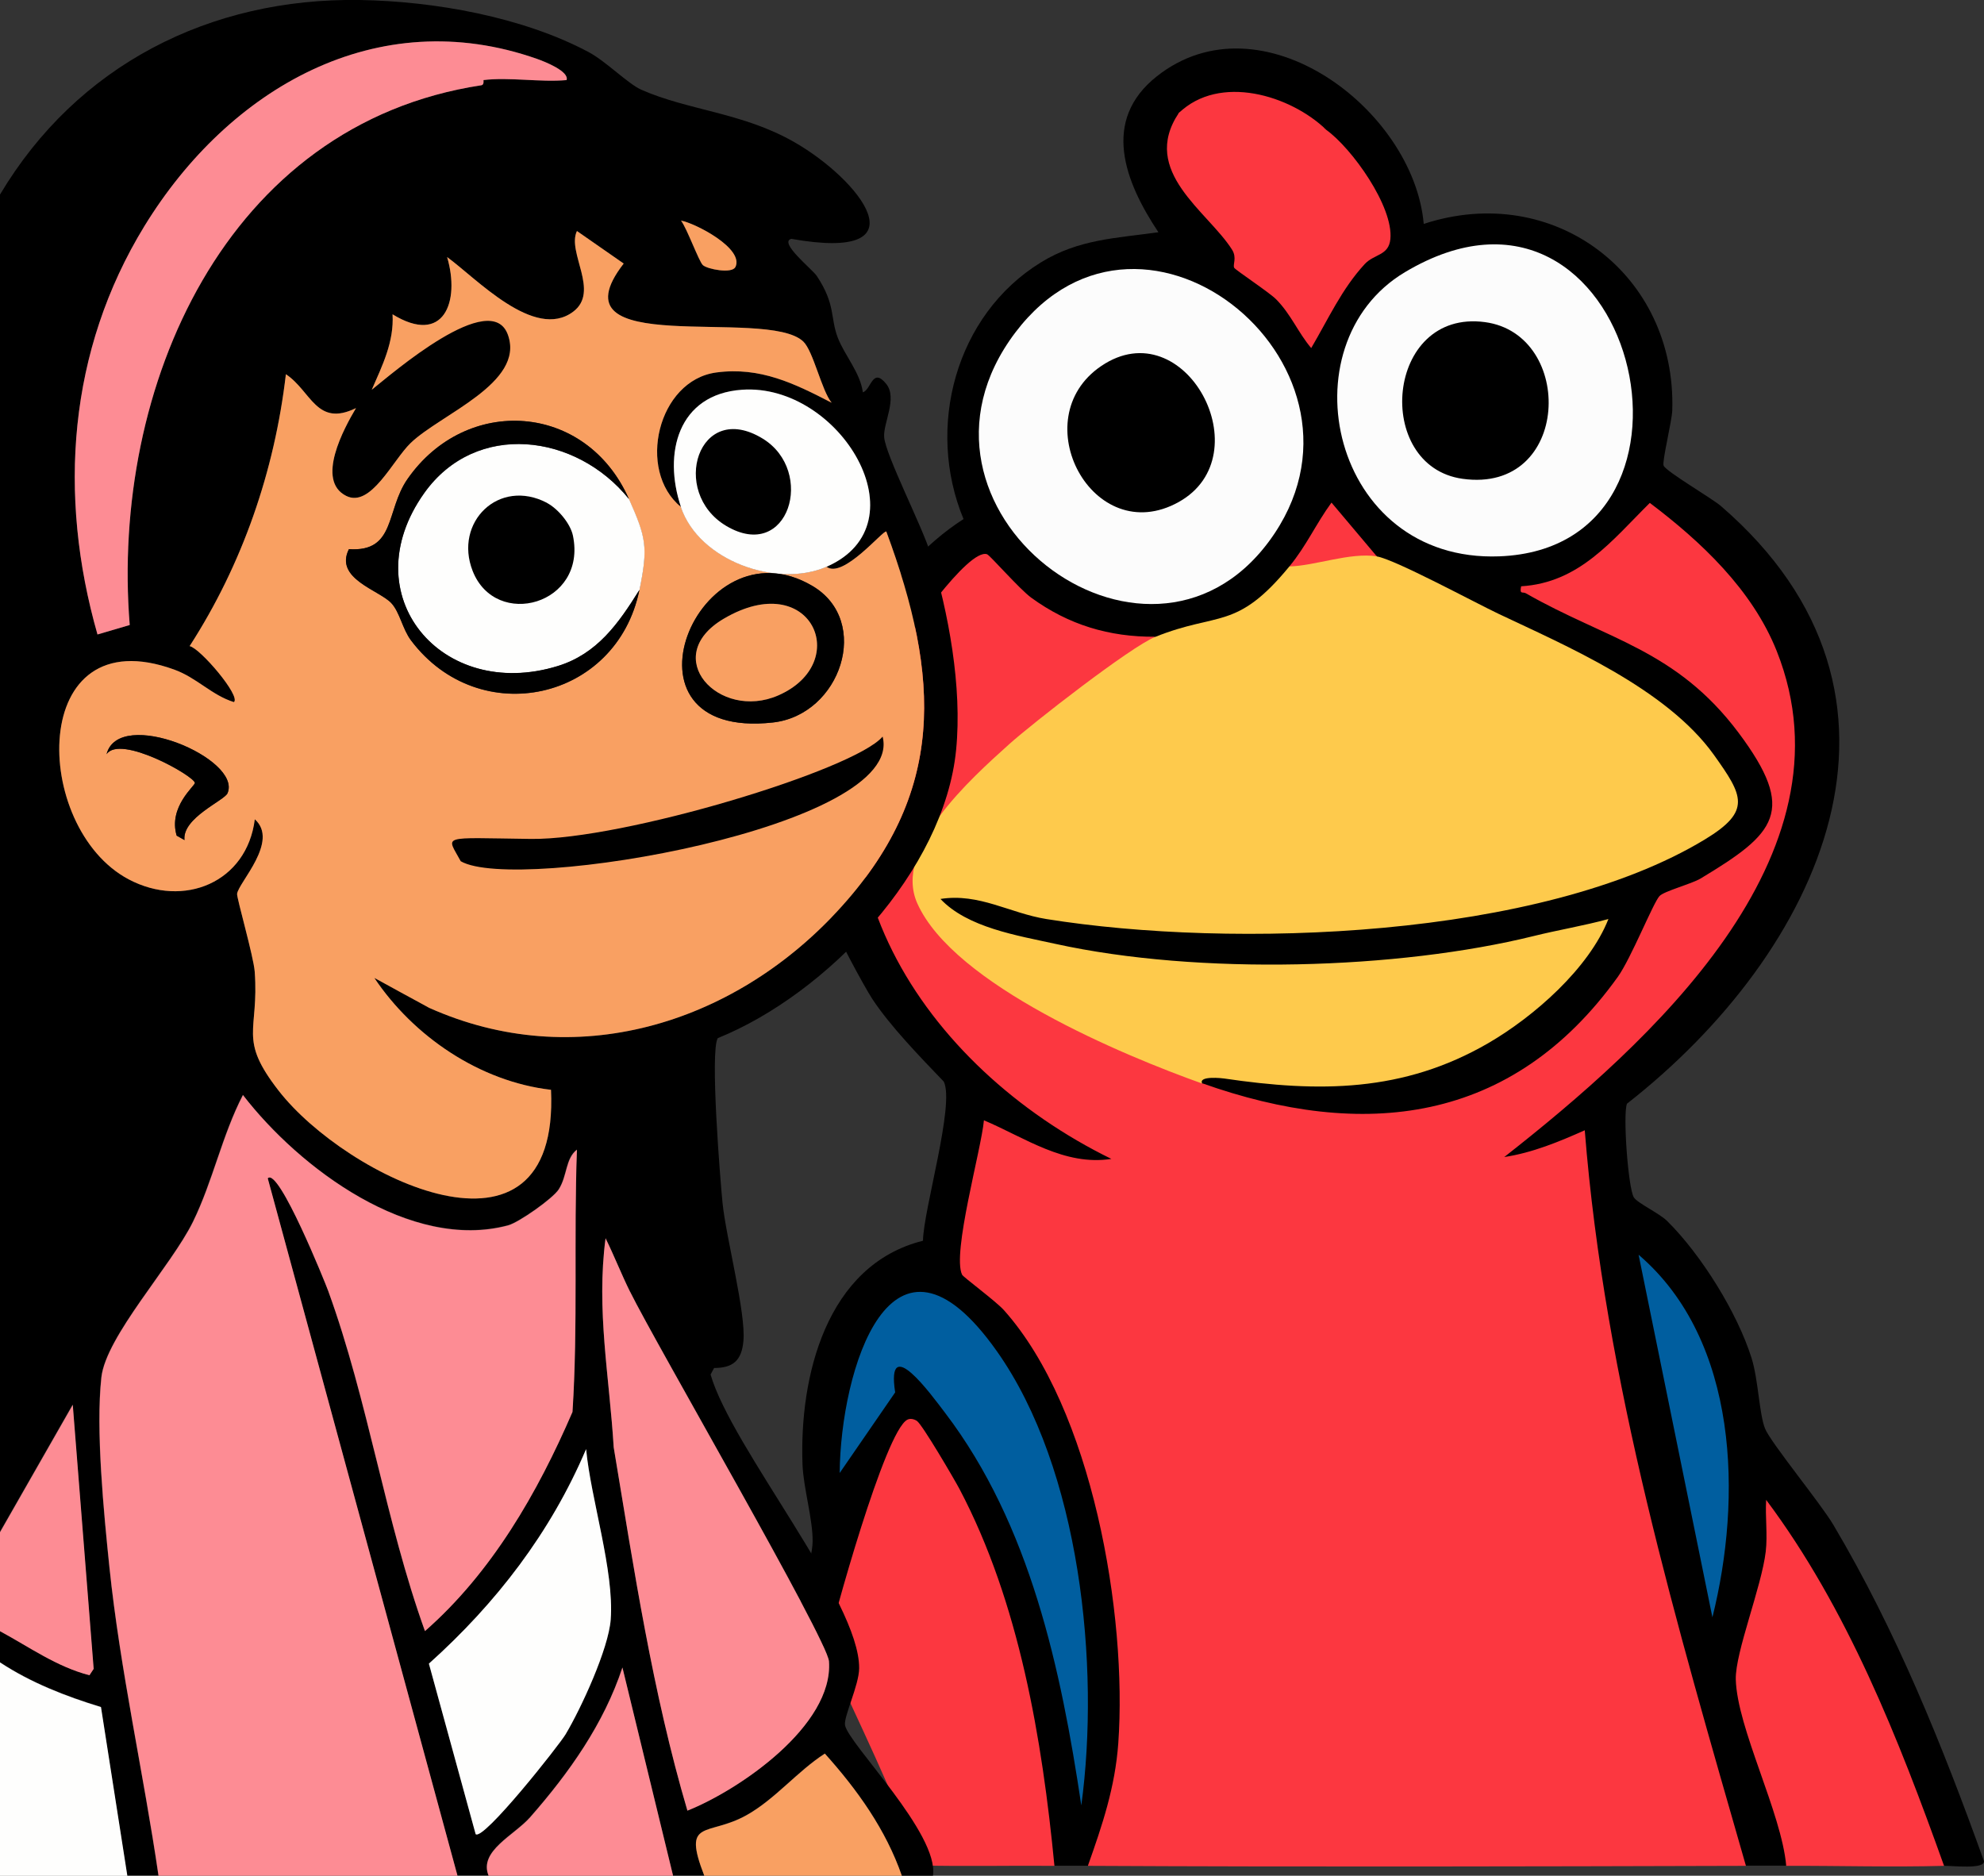
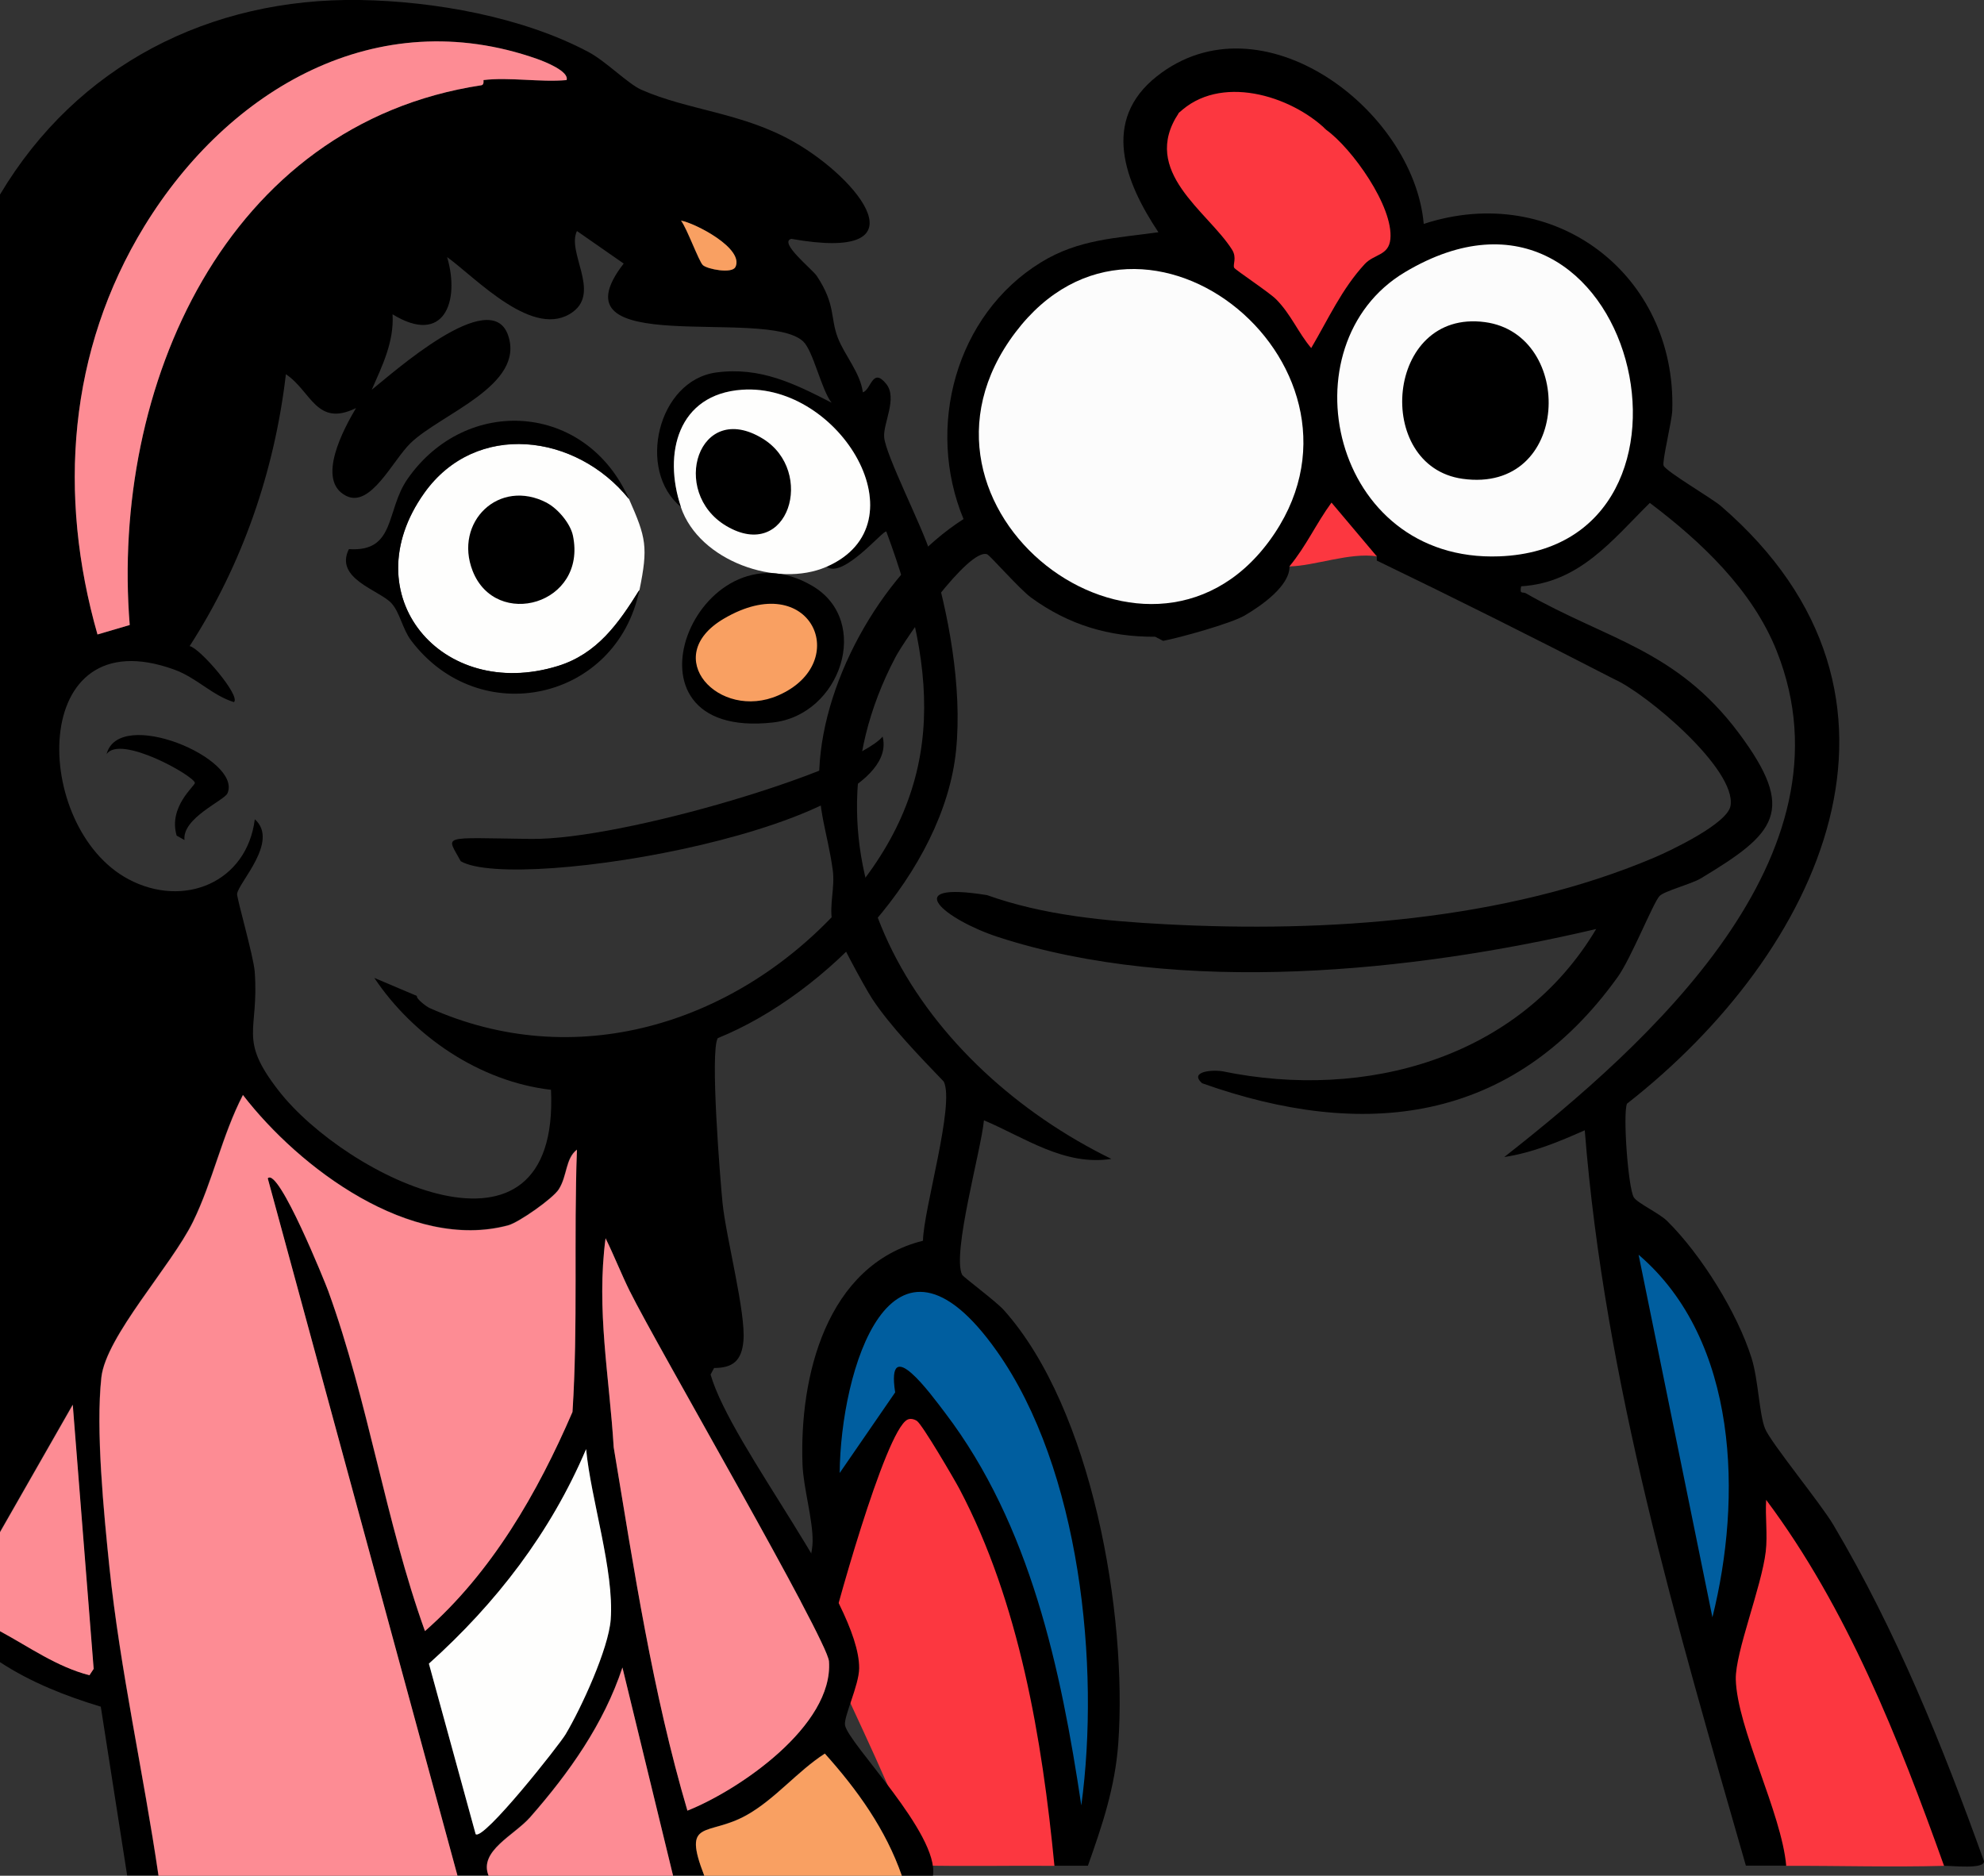
<svg xmlns="http://www.w3.org/2000/svg" id="Capa_2" data-name="Capa 2" viewBox="0 0 192.71 182.2">
  <rect x="0" y="0" width="192.71" height="182.2" fill="#333333" stroke="none" />
  <defs>
    <style>
      .cls-1 {
        fill: #fc3740;
      }

      .cls-2 {
        fill: #fefefd;
      }

      .cls-3 {
        fill: #f9a062;
      }

      .cls-4 {
        fill: #fd8c94;
      }

      .cls-5 {
        fill: #005e9f;
      }

      .cls-6 {
        fill: #fcfcfc;
      }

      .cls-7 {
        fill: #feca4c;
      }
    </style>
  </defs>
  <g id="Capa_1-2" data-name="Capa 1">
    <g>
      <g>
        <g>
-           <path class="cls-1" d="M169.59,181.24c.07-1.03,0-2.04-.2-3.05-6.69-22.51-12.59-45.3-15.13-68.68-1.94.37-3.66.82-5.17,1.37,21.01-15.31,39.93-43.78,11.16-62.54l-.94.56c-3.35,3.59-6.74,7.06-11.87,7.63-.49.57-.5,1.12.11,1.59,5.93,2.53,11.5,5.57,16.72,9.11,10.65,9.61,8.97,14.62-3.52,19.38-3.54,7.77-7.88,14.48-16.26,18.41-9.12,4.27-17.1,2.4-26.38.17-.46-.11-.89-.16-1.34.07l-.37-.82c-5.44-2.03-10.87-4.28-15.91-7.23-3.7-2.17-10.59-6.61-11.17-11.14-.68-5.25,8.38-12.74,12.23-15.83,3.34-2.68,6.82-5.32,10.45-7.53l.2-.82-.96-.67c-6.23-.04-11.04-3.28-14.81-7.75-.24-.19-.52-.28-.83-.27-3.09.08-9.7,10.88-10.74,13.72-7.01,19.11,4.02,35.8,20.58,45.08-.28.63-8.24-2.99-9.01-3.5-.76-.38-1.27-.1-1.54.69-.54.55-2.91,13.48-1.84,15.14,8.75,6.16,12.21,17.8,13.96,28.06,1.56,9.16,1.95,18.86-1.57,27.6l.25,1.25c21.29.11,42.61.06,63.91,0Z" />
          <path d="M188.83,181.24c.81-.02,3.93.36,3.88-.45-4.05-11.28-8.52-22.36-14.63-32.67-1.23-2.08-6.13-8.05-6.64-9.36-.57-1.45-.65-4.73-1.3-6.82-1.38-4.42-4.91-10.08-8.2-13.33-.76-.76-2.89-1.74-3.24-2.3-.55-.87-1.08-8.04-.67-9.1,18.75-14.66,30.61-39.52,9.12-58.06-.84-.73-5.31-3.34-5.56-3.92-.17-.39.81-4.33.84-5.37.41-13.19-11.48-22.26-24.14-18.11-.99-11.16-15.83-22.31-25.92-14.34-5.43,4.29-3.12,10.25.15,15.15-4.13.58-7.75.67-11.42,2.93-8.29,5.1-11.2,16.03-7.51,24.93-7.55,4.82-13.61,15.29-14.01,24.31-.18,4.1.8,6.08,1.31,9.81.22,1.64-.35,3.39-.06,4.92.19.99,3.14,6.41,3.87,7.53,1.77,2.7,4.7,5.7,6.97,8.07,1.09,2.2-1.97,12.42-2.02,15.46-9.41,2.35-12.02,13.23-11.7,21.75.09,2.29,1.02,5.35.98,7.49-.03,1.9-1.33,4.47-1.14,6.21.16,1.4,1.95,3.3,2.45,4.39.29.07.53,0,.72-.22,1.5-5.86,3.18-11.82,5.34-17.53.22-.58,1.75-4.58,2.37-4.08,1.54,1.24,5.79,10.1,6.38,11.64,3.81,9.91,5.49,19.83,6.85,30.28l.51.78c1.08,0,2.18,0,3.26,0,1.41-3.98,2.64-7.62,2.95-11.89.89-12.5-2.52-32.47-11.11-42.08-.78-.87-3.94-3.2-4.06-3.44-1-2.06,1.87-12.18,2.12-15,3.97,1.68,7.82,4.46,12.38,3.75-18.16-8.87-31.53-28.67-20.98-48.72.93-1.77,7.1-10.66,8.91-10.01.28.1,3.15,3.39,4.29,4.22,3.62,2.63,7.55,3.82,12.03,3.79l.78.4c1.59-.3,6.61-1.69,7.93-2.47,1.63-.96,4.39-2.88,4.34-4.78l1.27-.59c.92-1.57,1.92-3.04,2.98-4.4l2.98,3.53,1.25.47v.44c7.6,3.67,15.29,7.51,23.06,11.52,3.1,1.37,11.89,8.75,11.3,12.3-.29,1.76-5.98,4.43-7.45,5.05-14.46,6.12-31.81,7.28-47.38,6.46-5.92-.31-11.89-.87-17.38-2.83-8.71-1.41-4.08,2.39,1.07,4.07,17.61,5.72,40.26,3.42,58.09-.78-7.47,12.56-22.39,16.69-36.3,13.82-1.04-.17-3.25.03-1.98,1.16,15.62,5.55,30.09,4.02,40.38-10.33,1.29-1.8,3.43-7.18,4.05-7.85.46-.49,3.08-1.16,4-1.71,7.28-4.38,9.39-6.51,3.69-14.14-6.07-8.11-12.83-9.07-20.67-13.56-.31-.18-.63.16-.46-.68,5.68-.35,8.82-4.46,12.5-8.1,4.98,3.76,9.96,8.44,12.33,14.4,7.92,19.92-12.5,38.18-26.47,49.14,2.75-.42,5.3-1.48,7.82-2.6,1.94,24.47,8.93,47.99,15.65,71.43,1.3,0,2.61,0,3.91,0l.58-.71c-1.09-4.53-2.45-8.99-4.07-13.4-.7-2.27-1.06-4.48-.32-6.75,1.49-4.08,2.33-8.2,2.52-12.37,6.64,10.02,11.94,20.85,15.89,32.47l.73.76Z" />
          <path class="cls-1" d="M102.42,181.24c-1.19-12.29-3.41-25.58-9.22-36.6-.51-.96-3.62-6.28-4.14-6.62-.28-.18-.65-.27-.94-.11-2.16,1.16-7.17,19.24-7.87,22.46,3.17,6.88,6.5,13.73,9.17,20.83,4.33.11,8.67,0,13,.04Z" />
          <path class="cls-1" d="M173.5,181.24c5.09-.02,10.24.14,15.33,0-4.41-12.33-9.41-25.03-17.28-35.55-.1,1.65.15,3.38-.04,5.02-.4,3.42-2.97,9.8-2.91,12.41.12,4.74,4.45,12.97,4.9,18.12Z" />
-           <path class="cls-7" d="M133.72,54.04c-2.19-1.41-6.29-.16-8.48.98-5.16,6.28-6.89,4.37-13.04,6.85-2.38.96-11.9,8.37-14.19,10.43-3.71,3.34-11.3,10.11-8.91,15.45,3.54,7.92,20.03,14.78,27.67,17.5-.4-.79,2.02-.51,2.13-.49,9.21,1.36,17.41,1.36,25.67-3.44,4.44-2.58,9.77-7.26,11.66-12.05-2.38.65-4.87,1.06-7.25,1.65-13.15,3.25-32.51,3.83-46.48.76-3.69-.81-8.53-1.58-11.15-4.36,3.76-.59,6.73,1.38,10.28,1.95,18.06,2.9,48.01,1.94,63.97-7.73,4.57-2.77,3.7-4.25.88-8.21-4.63-6.48-14.49-10.65-20.93-13.71-2.28-1.08-10.09-5.3-11.81-5.57Z" />
          <path class="cls-6" d="M98.62,32.3c-12.9,17.06,12.67,36.53,24.66,20.26,12.18-16.52-12.11-36.85-24.66-20.26Z" />
          <path class="cls-6" d="M136.46,26.44c-11.74,7.01-7.19,28.23,9.18,27.6,22.63-.86,13.11-40.9-9.18-27.6Z" />
          <path class="cls-1" d="M114.49,10.99c-3.78,5.67,2.84,9.55,5.18,13.26.5.79.05,1.46.21,1.76.12.22,3.41,2.39,4.08,3.07,1.45,1.47,2.11,3.2,3.4,4.73,1.65-2.8,2.97-5.75,5.2-8.16.93-1,2.33-.8,2.49-2.43.31-3.16-3.74-8.82-6.22-10.6-4.1-3.36-10.23-4.9-14.35-1.63Z" />
          <path class="cls-5" d="M81.56,143.08l5.39-7.83c-.91-5.88,3.53.26,4.85,1.99,8.28,10.88,11.25,24.89,13.23,38.13,1.84-13.53-.1-32.67-8.21-44.13-10.3-14.57-15.18,1.96-15.26,11.84Z" />
          <path class="cls-5" d="M166.33,157.1c2.88-11.51,2.59-26.87-7.17-35.22l7.17,35.22Z" />
          <path class="cls-1" d="M125.25,55.02c2.44-.05,5.86-1.38,8.48-.98l-4.4-5.22c-1.51,2.07-2.42,4.17-4.08,6.19Z" />
          <path class="cls-1" d="M114.49,10.99l.16.32c3.71-3.73,10.5-1.34,14.19,1.31-3.5-3.38-10.39-5.47-14.35-1.63Z" />
-           <path d="M106.97,35.55c-7.58,5.13-.82,17.84,7.51,13.22,8.17-4.54.62-18.72-7.51-13.22Z" />
          <path d="M144.24,31.29c-9.69-1.3-10.88,14.01-2.17,15.22,10.52,1.46,10.95-14.04,2.17-15.22Z" />
        </g>
        <g>
          <path d="M0,18.9C7.49,6.32,20.41-.23,34.96,0c7.23.12,15.77,1.64,22.18,5.04,1.72.91,3.85,3.1,5.16,3.68,4.59,2.02,9.84,2.21,14.86,5.09,6.32,3.62,12.8,11.72-.3,9.39-1.26.34,2.06,2.97,2.48,3.61,1.85,2.8,1.28,4.02,2.04,6,.64,1.67,2.19,3.41,2.43,5.3.82-.26.92-2.48,2.27-.82,1.12,1.39-.31,3.82-.2,5.17.13,1.73,3.71,8.71,4.47,11.21,1.79,5.85,3.12,13.05,2.52,19.16-1.15,11.75-12.53,23.71-23.15,28.01-.77,1.24.23,13.68.46,16,.34,3.37,2.28,10.69,2.03,13.41-.17,1.9-1,2.63-2.85,2.63l-.34.64c2.05,7.11,14.49,21.95,14.43,28.53-.01,1.65-1.53,4.73-1.37,5.54.37,1.84,9.15,10.54,8.54,14.6h-3.03c-1.55-4.5-4.33-8.37-7.48-11.87-2.67,1.72-4.82,4.43-7.6,5.98-3.79,2.13-6.29.26-4.11,5.88h-3.03l-4.92-20.23c-1.81,5.49-5.18,10.24-8.96,14.54-1.55,1.76-5.02,3.28-4.04,5.68h-3.03l-18.43-67.74c1.04-1.16,5.63,10.26,5.87,10.93,3.89,10.72,5.56,22.39,9.4,33.05,6.49-5.69,10.94-13.42,14.33-21.29.54-8.38.12-17,.43-25.47-1.13.86-.92,2.52-1.76,3.85-.57.91-3.89,3.23-4.92,3.5-9.47,2.53-20.26-5.53-25.76-12.66-2.02,3.9-2.93,8.38-4.85,12.31-2.09,4.28-8.45,11.13-8.9,15.12-.56,5.08.24,13.19.78,18.42,1.04,10.01,3.32,20.04,4.77,29.98h-3.03l-2.56-16.39c-3.44-1.04-6.81-2.37-9.81-4.34v-3.03c2.85,1.53,5.51,3.45,8.69,4.28l.41-.62-2.03-25.65-7.07,12.38V18.9ZM46.96,7.78c2.47-.31,5.54.23,8.08,0,.28-.86-2.13-1.8-2.87-2.06C36.61.25,22.23,8.59,14.03,21.96c-7.41,12.09-8.43,26.13-4.56,39.67l3.13-.92c-1.86-23.09,9.28-48.66,34.17-52.43.27-.04.16-.49.19-.5ZM71.42,25.95c.9-1.82-3.94-4.29-5.28-4.52.56.71,1.74,3.97,2.12,4.32.45.41,2.83.85,3.15.2ZM66.14,49.24c-4.32-3.52-2.26-12.3,3.44-13.06,4.27-.57,7.6,1.09,11.2,2.94-.98-1.2-1.78-5.02-2.76-5.95-3.58-3.4-24.72,1.84-17.44-7.57l-4.54-3.16c-1,2.07,2.26,5.87-.37,7.84-3.77,2.82-9.4-3.25-12.24-5.31,1.28,4.34-.32,8.62-5.3,5.56.16,2.67-1,4.99-2.02,7.33,1.96-1.55,11.55-10.18,13.24-5.3s-6.54,7.64-9.47,10.48c-1.73,1.67-3.87,6.32-6.25,5.13-2.99-1.49-.21-6.58.95-8.53-3.85,1.88-4.34-1.64-6.81-3.29-1.1,9.41-4.22,18.46-9.35,26.41,1.01.19,5.01,4.87,4.3,5.44-2.17-.68-3.59-2.36-5.8-3.16-14.24-5.17-13.88,15.36-4.43,20.37,5.36,2.84,11.49.31,12.26-5.83,2.4,2.13-1.58,6.14-1.72,7.24-.05.38,1.6,6.08,1.71,7.55.44,5.91-1.66,6.45,2.33,11.58,6.51,8.38,27.31,18.67,26.45-.09-6.91-.8-13.36-5.18-17.16-10.87l4.13,1.75c-.07.31,1.02,1.08,1.18,1.15,14.12,6.33,29.43,1.64,39.63-9.34,10.69-11.5,10.02-22.81,4.79-36.92-.3-.17-4.21,4.63-5.81,3.42,9.56-4.16,1.3-17.87-8.21-17.2-6.22.44-7.67,6.18-5.92,11.38ZM61.2,125.47c-.85-1.72-1.54-3.49-2.38-5.2-.92,6.95.37,13.5.79,20.31,1.97,11.84,3.76,23.76,7.16,35.29,5.03-2,14.19-8.26,13.75-14.5-.15-2.18-16.79-30.78-19.32-35.91ZM54.94,168.46c1.51-2.54,4.18-8.31,4.38-11.15.34-4.74-1.93-11.68-2.39-16.55-3.45,8.11-8.72,14.96-15.27,20.84l4.54,16.56c.74.67,8.12-8.67,8.74-9.7Z" />
          <path class="cls-4" d="M15.4,182.2c-1.45-9.94-3.73-19.98-4.77-29.98-.54-5.23-1.34-13.34-.78-18.42.44-3.99,6.8-10.84,8.9-15.12,1.93-3.94,2.83-8.41,4.85-12.31,5.5,7.13,16.29,15.19,25.76,12.66,1.02-.27,4.34-2.6,4.92-3.5.84-1.33.64-2.98,1.76-3.85-.31,8.47.11,17.09-.43,25.47-3.39,7.86-7.84,15.6-14.33,21.29-3.84-10.66-5.5-22.33-9.4-33.05-.24-.67-4.83-12.08-5.87-10.93l18.43,67.74H15.4Z" />
-           <path class="cls-2" d="M0,161.48c2.99,1.97,6.37,3.29,9.81,4.34l2.56,16.39H0v-20.73Z" />
          <path class="cls-4" d="M65.38,182.2h-17.92c-.98-2.4,2.5-3.92,4.04-5.68,3.78-4.31,7.15-9.06,8.96-14.54l4.92,20.23Z" />
          <path class="cls-4" d="M0,148.84l7.07-12.38,2.03,25.65-.41.62c-3.18-.82-5.84-2.74-8.69-4.28v-9.61Z" />
          <path class="cls-3" d="M87.6,182.2h-19.19c-2.18-5.62.31-3.76,4.11-5.88,2.78-1.56,4.93-4.26,7.6-5.98,3.14,3.5,5.92,7.37,7.48,11.87Z" />
-           <path class="cls-3" d="M80.28,55.05c1.6,1.22,5.51-3.59,5.81-3.42,5.22,14.11,5.9,25.42-4.79,36.92-10.2,10.98-25.51,15.67-39.63,9.34-.16-.07-5.31-2.9-5.31-2.9,3.81,5.69,10.25,10.07,17.16,10.87.86,18.76-19.94,8.47-26.45.09-3.99-5.13-1.89-5.68-2.33-11.58-.11-1.47-1.76-7.17-1.71-7.55.14-1.1,4.12-5.11,1.72-7.24-.77,6.14-6.9,8.67-12.26,5.83-9.45-5.01-9.81-25.54,4.43-20.37,2.21.8,3.63,2.48,5.8,3.16.71-.57-3.29-5.25-4.3-5.44,5.13-7.95,8.25-17,9.35-26.41,2.47,1.64,2.96,5.17,6.81,3.29-1.16,1.95-3.94,7.04-.95,8.53,2.38,1.19,4.52-3.46,6.25-5.13,2.93-2.83,11.08-5.82,9.47-10.48s-11.29,3.75-13.24,5.3c1.02-2.34,2.18-4.66,2.02-7.33,4.98,3.06,6.58-1.22,5.3-5.56,2.84,2.06,8.47,8.13,12.24,5.31,2.63-1.97-.63-5.76.37-7.84l4.54,3.16c-7.28,9.41,13.86,4.16,17.44,7.57.98.93,1.78,4.76,2.76,5.95-3.6-1.86-6.93-3.51-11.2-2.94-5.7.76-7.76,9.54-3.44,13.06,1.78,5.28,9.39,7.88,14.14,5.81ZM61.09,48.48c-4.14-9.39-15.81-10.14-21.51-1.94-2.14,3.07-1.12,7.11-5.69,6.81-1.44,2.87,2.95,3.98,4.12,5.24.83.89,1.08,2.52,1.92,3.63,6.64,8.8,19.96,5.85,22.17-4.88.86-4.2.65-5.09-1.01-8.85ZM78.92,56.92c-11.15-6.6-19.95,15.05-3.85,13.26,6.59-.73,9.63-9.84,3.85-13.26ZM17.92,81.6c-.24-2.15,3.88-3.84,4.18-4.55,1.44-3.36-10.56-8.42-11.75-3.79,1.33-1.96,8.54,2.14,8.58,2.79.02.28-2.6,2.33-1.77,5.12l.76.43Z" />
          <path class="cls-4" d="M61.2,125.47c2.53,5.13,19.16,33.74,19.32,35.91.44,6.24-8.72,12.5-13.75,14.5-3.4-11.53-5.19-23.46-7.16-35.29-.41-6.82-1.71-13.36-.79-20.31.84,1.71,1.53,3.48,2.38,5.2Z" />
          <path class="cls-4" d="M46.96,7.78s.08.45-.19.5C21.89,12.05,10.74,37.62,12.6,60.71l-3.13.92c-3.87-13.54-2.84-27.58,4.56-39.67C22.23,8.59,36.61.25,52.16,5.72c.74.26,3.15,1.21,2.87,2.06-2.54.23-5.61-.31-8.08,0Z" />
          <path class="cls-2" d="M54.94,168.46c-.61,1.03-7.99,10.38-8.74,9.7l-4.54-16.56c6.55-5.88,11.82-12.73,15.27-20.84.46,4.87,2.74,11.81,2.39,16.55-.21,2.85-2.87,8.62-4.38,11.15Z" />
          <path class="cls-2" d="M66.14,49.24c-1.75-5.2-.29-10.94,5.92-11.38,9.52-.68,17.77,13.04,8.21,17.2-4.75,2.07-12.36-.53-14.14-5.81Z" />
          <path class="cls-3" d="M71.42,25.95c-.32.65-2.7.21-3.15-.2-.38-.35-1.56-3.61-2.12-4.32,1.34.23,6.17,2.7,5.28,4.52Z" />
          <path class="cls-2" d="M62.1,57.33c-2.02,3.24-4.09,6.19-7.91,7.37-11.28,3.48-20.03-6.89-12.98-16.8,5.01-7.04,14.76-5.79,19.89.58,1.66,3.75,1.87,4.65,1.01,8.85Z" />
          <path d="M62.1,57.33c-2.21,10.73-15.53,13.68-22.17,4.88-.84-1.11-1.09-2.74-1.92-3.63-1.17-1.26-5.56-2.37-4.12-5.24,4.57.3,3.56-3.74,5.69-6.81,5.7-8.19,17.36-7.45,21.51,1.94-5.13-6.38-14.88-7.63-19.89-.58-7.04,9.91,1.7,20.28,12.98,16.8,3.82-1.18,5.89-4.13,7.91-7.37Z" />
-           <path d="M78.92,56.92c5.78,3.42,2.74,12.53-3.85,13.26-16.1,1.79-7.3-19.86,3.85-13.26ZM75.59,67.55c7.29-3.18,3.2-12.45-5.29-7.45-6.28,3.7-.46,9.96,5.29,7.45Z" />
+           <path d="M78.92,56.92c5.78,3.42,2.74,12.53-3.85,13.26-16.1,1.79-7.3-19.86,3.85-13.26ZM75.59,67.55Z" />
          <path d="M17.92,81.6l-.76-.43c-.83-2.8,1.79-4.84,1.77-5.12-.03-.65-7.25-4.75-8.58-2.79,1.19-4.63,13.19.43,11.75,3.79-.3.71-4.42,2.4-4.18,4.55Z" />
          <path d="M53.14,48.86c1.04.55,2.26,1.98,2.51,3.17,1.39,6.7-7.49,9.16-9.74,3.43-1.85-4.72,2.54-9.07,7.23-6.61Z" />
          <path class="cls-3" d="M75.59,67.55c-5.75,2.51-11.57-3.75-5.29-7.45,8.49-5,12.58,4.27,5.29,7.45Z" />
          <path d="M44.76,83.67c-1.4-2.61-2.14-2.29,6.81-2.18s31.43-6.7,34.16-9.94c2.25,8.77-35.56,15.24-40.97,12.11Z" />
        </g>
      </g>
      <path d="M74.09,42.61c5.16,3.17,2.51,12.06-3.54,8.48-5.55-3.29-2.7-12.31,3.54-8.48Z" />
    </g>
  </g>
</svg>